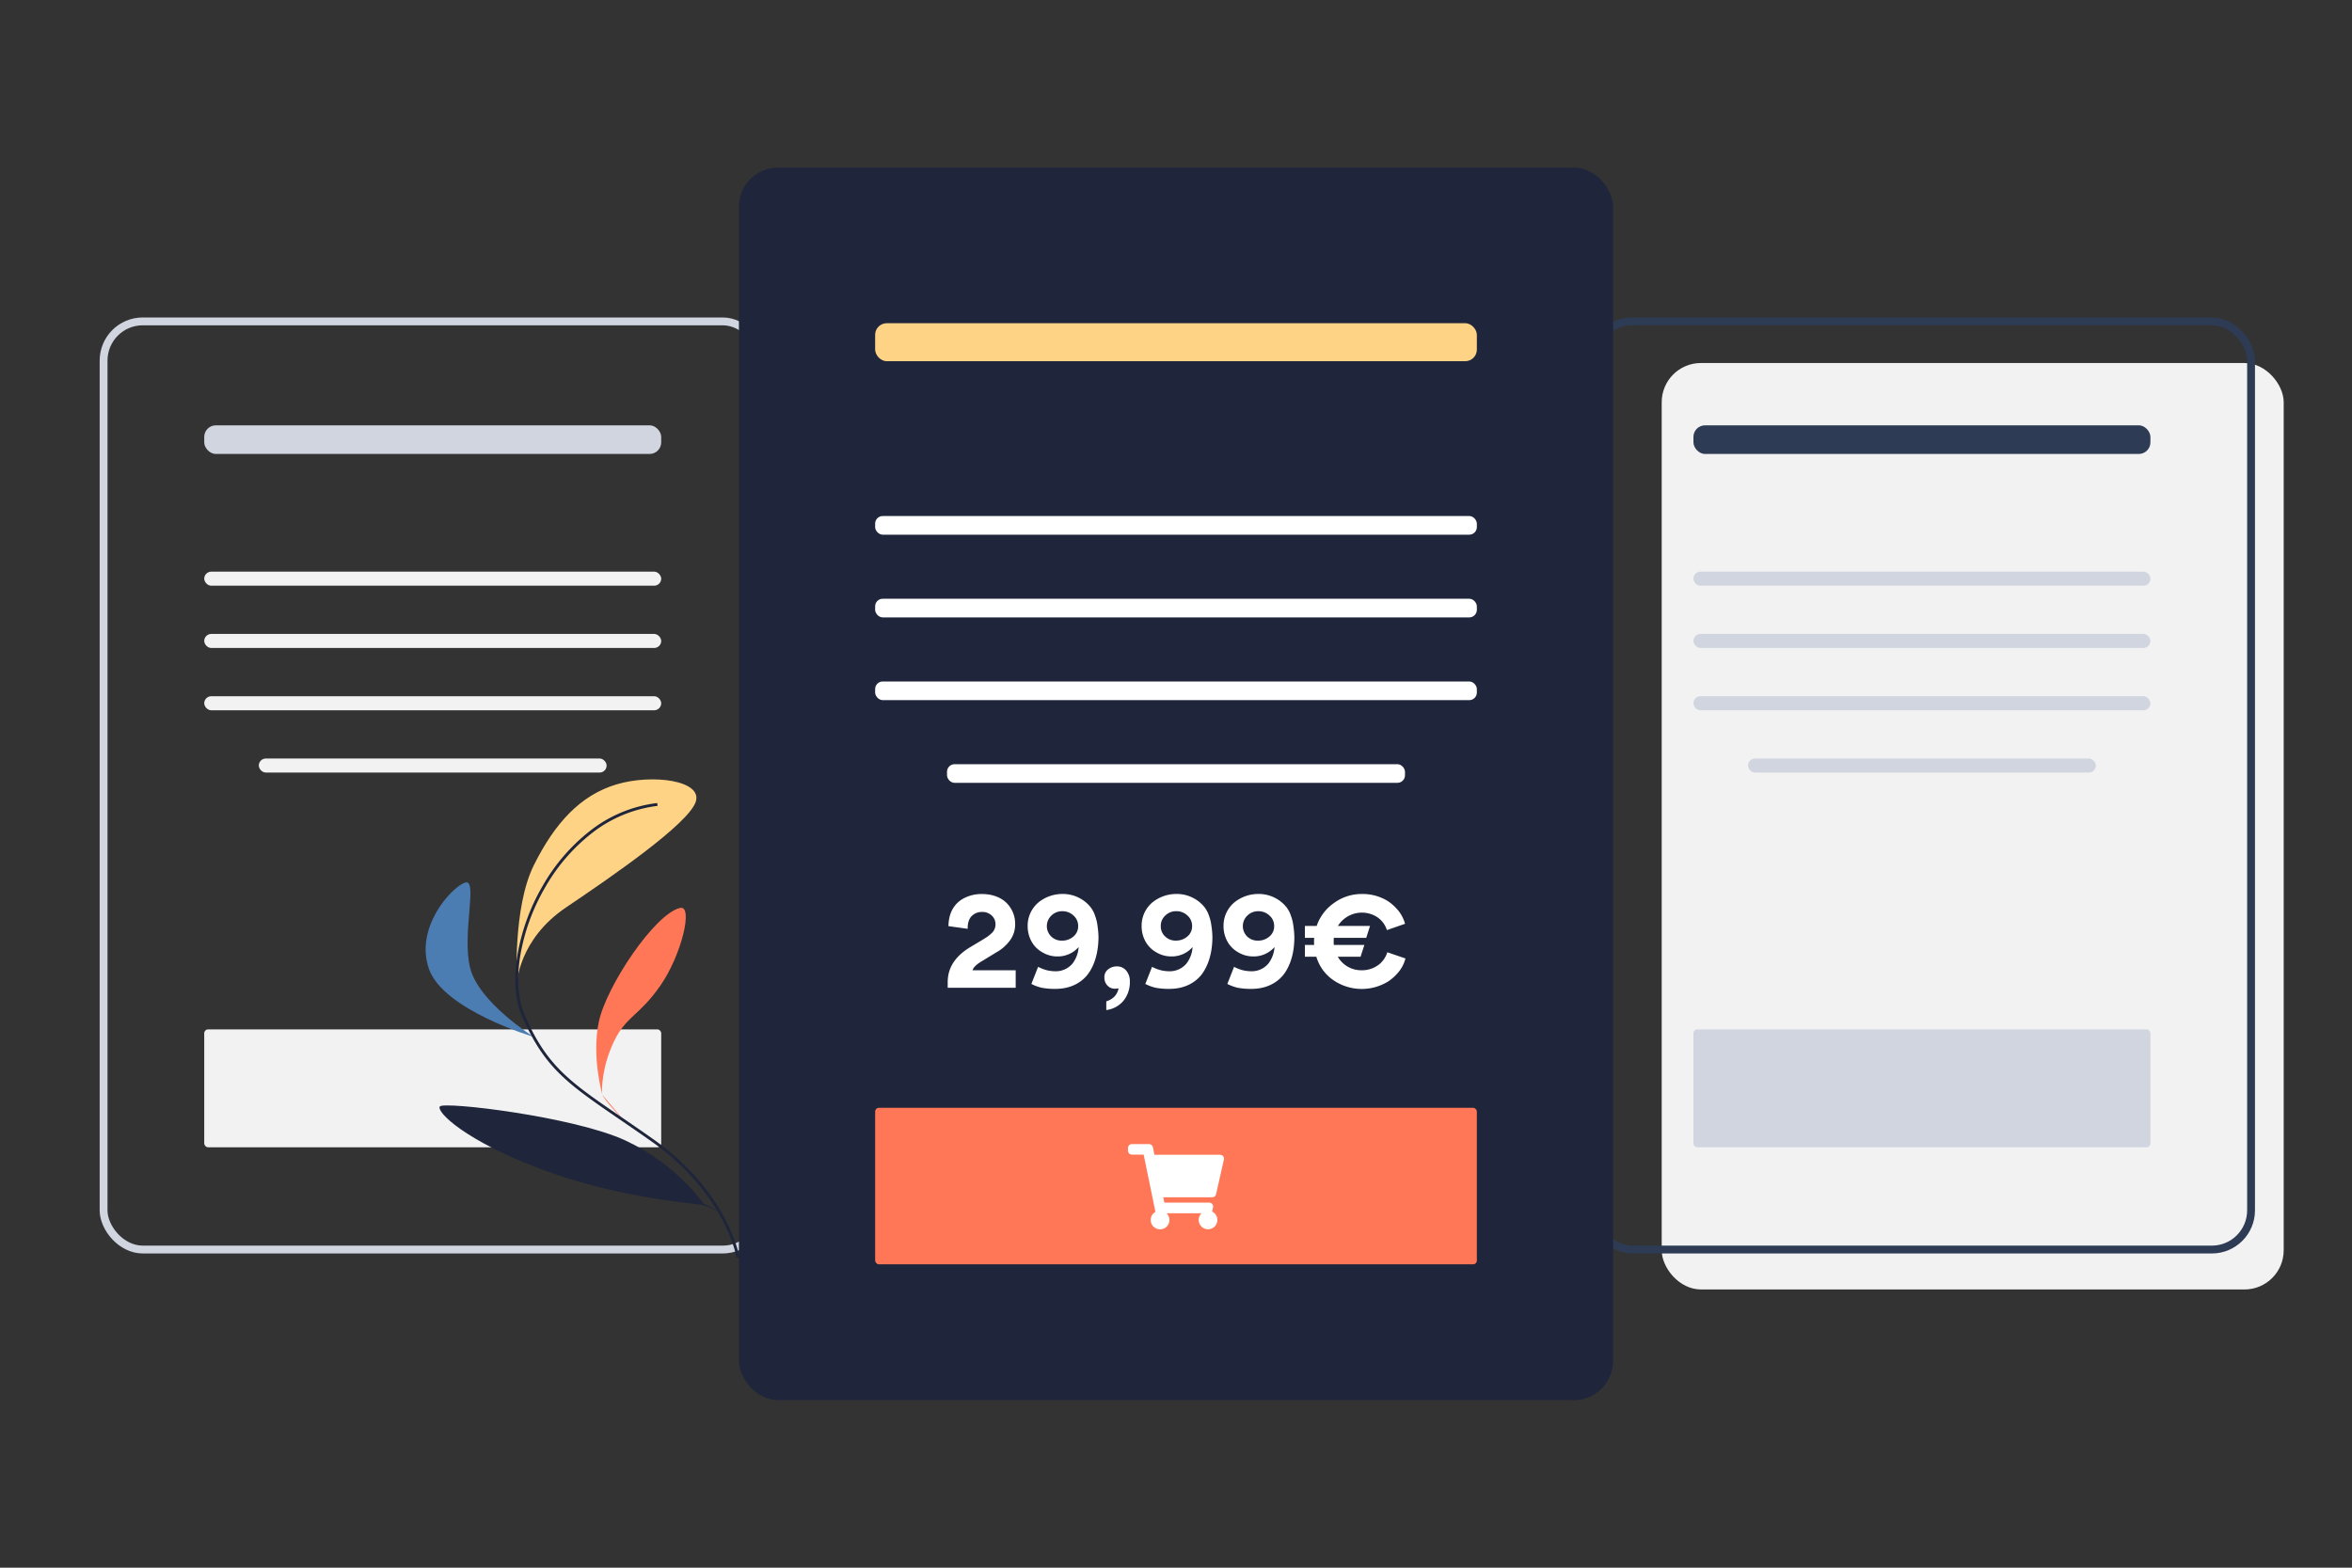
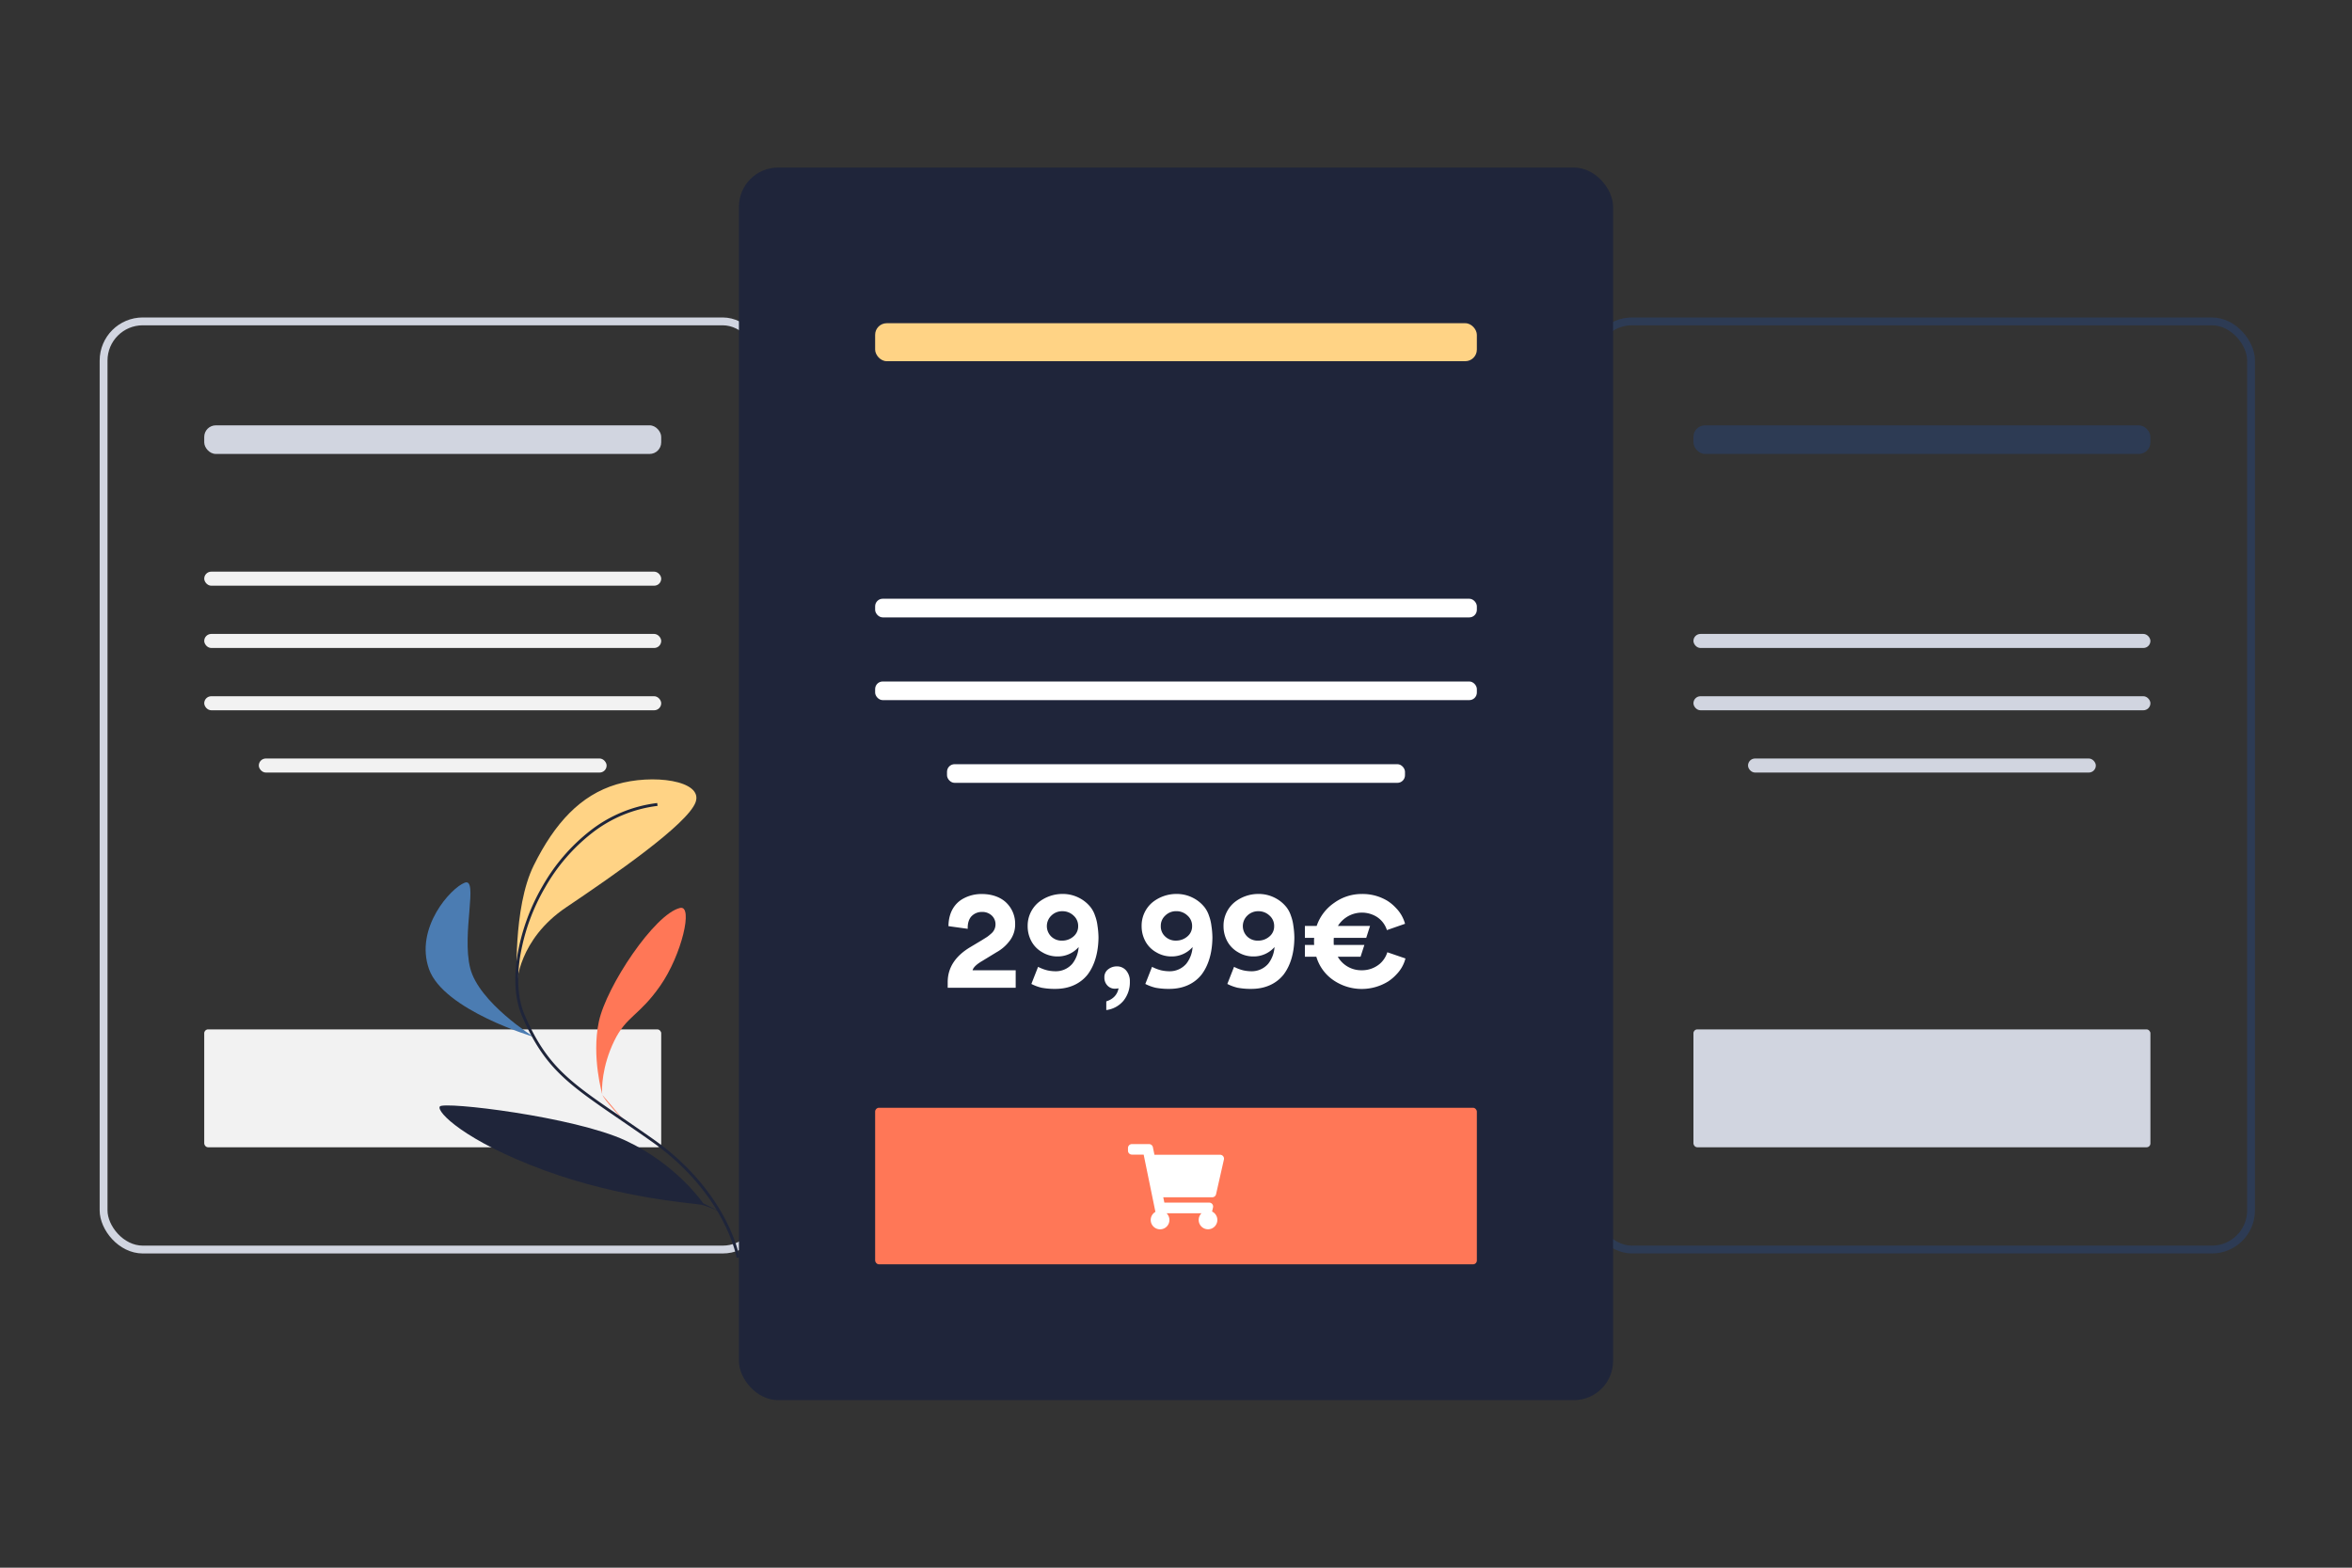
<svg xmlns="http://www.w3.org/2000/svg" id="abonnement" viewBox="0 0 1200 800">
  <rect x="0" y="0" width="1200" height="800" fill="#333333" stroke="none" />
  <defs>
    <style>.cls-1,.cls-4{fill:none;stroke-miterlimit:10;stroke-width:4px;}.cls-1{stroke:#d1d5e0;}.cls-2{fill:#d1d5e0;}.cls-3{fill:#f2f2f2;}.cls-4{stroke:#2d3b54;}.cls-5{fill:#2d3b54;}.cls-6{fill:#4b7cb2;}.cls-7{fill:#1f253a;}.cls-8{fill:#ff7757;}.cls-9{fill:#ffd385;}.cls-10{fill:#fff;}</style>
  </defs>
  <title>abonnement</title>
  <rect class="cls-1" x="52.85" y="164" width="335.85" height="473.65" rx="20" />
  <rect class="cls-2" x="104.2" y="217.05" width="233.15" height="14.6" rx="5.91" />
  <rect class="cls-3" x="104.2" y="291.72" width="233.15" height="7.17" rx="3.59" />
  <rect class="cls-3" x="104.2" y="323.5" width="233.15" height="7.17" rx="3.59" />
  <rect class="cls-3" x="104.2" y="355.29" width="233.15" height="7.17" rx="3.59" />
  <rect class="cls-3" x="132.05" y="387.07" width="177.45" height="7.17" rx="3.59" />
  <rect class="cls-3" x="104.2" y="525.3" width="233.15" height="60.16" rx="1.95" />
-   <rect class="cls-3" x="847.81" y="185.25" width="317.34" height="472.77" rx="20" />
  <rect class="cls-4" x="812.65" y="164" width="335.85" height="473.65" rx="20" />
  <rect class="cls-5" x="864" y="217.05" width="233.15" height="14.6" rx="5.91" />
-   <rect class="cls-2" x="864" y="291.72" width="233.15" height="7.17" rx="3.59" />
  <rect class="cls-2" x="864" y="323.5" width="233.15" height="7.17" rx="3.59" />
  <rect class="cls-2" x="864" y="355.29" width="233.15" height="7.17" rx="3.59" />
  <rect class="cls-2" x="891.85" y="387.07" width="177.45" height="7.17" rx="3.59" />
  <rect class="cls-2" x="864" y="525.3" width="233.15" height="60.16" rx="1.95" />
  <g id="vegetation">
    <path class="cls-6" d="M272.33,529.14s-28.09-17.53-32.46-35.21,4.32-46.09-2.72-43.5-25.69,23.06-18.28,44.08,53.46,34.63,53.46,34.63" />
    <path class="cls-7" d="M368.43,618.94s-6.95-3.34-10.34-4.11-40.83-3-80.76-17.75-54.86-29.75-52.92-32.44S292.84,569.8,319.1,582s39.64,32,39.64,32" />
    <path class="cls-8" d="M318.47,571.93s-10.9-11.08-11.22-13.61-.17-14.09,6.07-27S326,518.61,336.89,503s17-41.33,10.05-39.67c-13,3.1-37.55,39.94-41.4,58s1.84,37.47,1.84,37.47" />
  </g>
  <path class="cls-9" d="M263.71,502s.71-22.53,25.18-39,61.93-42.44,66-53.61-22.13-14.59-40.4-9.1-31.37,19.58-42.16,41.32S263.71,502,263.71,502" />
  <path class="cls-7" d="M375.84,641.87c0-.08-1.45-8.3-7.49-19.66-5.57-10.49-16.31-25.88-35.84-39.66-6.1-4.3-11.66-8.1-16.56-11.46-26.25-18-38.23-26.15-49.63-52.62-3.48-8.09-4.3-18.75-2.37-30.82a105.24,105.24,0,0,1,12.93-35.6,96,96,0,0,1,24.09-28,68.7,68.7,0,0,1,34.35-14.26l.17,1.46a67.34,67.34,0,0,0-33.63,14,94.47,94.47,0,0,0-23.71,27.56,103.53,103.53,0,0,0-12.74,35.09c-1.89,11.8-1.11,22.17,2.26,30,11.23,26.09,23.1,34.21,49.11,52,4.91,3.36,10.47,7.17,16.57,11.47,19.81,14,30.69,29.59,36.34,40.23,6.13,11.56,7.54,19.7,7.6,20Z" />
  <rect class="cls-7" x="377" y="85.5" width="446" height="629" rx="20" />
  <rect class="cls-9" x="446.5" y="164.94" width="307" height="19.38" rx="5.91" />
-   <rect class="cls-10" x="446.5" y="263.33" width="307" height="9.52" rx="3.87" />
  <rect class="cls-10" x="446.5" y="305.54" width="307" height="9.52" rx="3.87" />
  <rect class="cls-10" x="446.5" y="347.76" width="307" height="9.52" rx="3.87" />
  <rect class="cls-10" x="483.17" y="389.97" width="233.66" height="9.52" rx="3.87" />
  <rect class="cls-8" x="446.5" y="565.3" width="307" height="79.89" rx="1.95" />
  <path class="cls-10" d="M620.43,609.47l4-17.69a2,2,0,0,0-2-2.5H589l-.78-3.81a2,2,0,0,0-2-1.63h-8.72a2,2,0,0,0-2,2v1.36a2,2,0,0,0,2,2h6l6,29.22a4.77,4.77,0,1,0,5.71.73H613a4.76,4.76,0,1,0,5.41-.89l.47-2.06a2,2,0,0,0-2-2.5H594.06l-.56-2.72h24.94A2,2,0,0,0,620.43,609.47Z" />
  <path class="cls-10" d="M483.52,504.05v-2.84c0-7.38,3.88-13.33,11.58-17.92l5.95-3.56c1.1-.71,2-1.23,2.65-1.68s1.3-1,2.07-1.68a6.09,6.09,0,0,0,2.14-4.72,6,6,0,0,0-1.94-4.47,7,7,0,0,0-5.05-1.81,7.21,7.21,0,0,0-4.92,1.88c-1.48,1.29-2.39,3.69-2.26,6.73l-9.83-1.36c.06-6.92,3.1-11.58,7.44-14a19.2,19.2,0,0,1,9.76-2.39c5.18,0,9.64,1.74,12.42,4.53a14.83,14.83,0,0,1,4.4,10.67,13.64,13.64,0,0,1-2.84,8.73,21.23,21.23,0,0,1-6.73,5.82L501,490.47c-2.85,1.68-4.4,3.23-4.79,4.66h22v8.92Z" />
  <path class="cls-10" d="M554.86,497.39c-3.69,4.59-9.31,7.24-16.3,7.24a36,36,0,0,1-7.11-.58,22.73,22.73,0,0,1-5.24-1.94l3.43-8.73a20.81,20.81,0,0,0,4.78,1.81,19.92,19.92,0,0,0,4,.45,11.13,11.13,0,0,0,8.73-3.88,15.38,15.38,0,0,0,3.17-8.47,14.08,14.08,0,0,1-10.67,4.79,14.89,14.89,0,0,1-7.89-2.14,14.13,14.13,0,0,1-5.5-5.56,16,16,0,0,1-1.94-7.76,15.52,15.52,0,0,1,5.56-12.16,19.47,19.47,0,0,1,12.09-4.27,18.11,18.11,0,0,1,8.48,1.94,17.78,17.78,0,0,1,6,4.85,14.46,14.46,0,0,1,2.26,4.33,21.69,21.69,0,0,1,1.23,5.05,43.29,43.29,0,0,1,.52,6.08C560.36,486.26,558.42,492.73,554.86,497.39Zm-7.18-30.21A8.1,8.1,0,0,0,542,465a7.78,7.78,0,0,0-5.56,2.2,7.43,7.43,0,0,0-.13,10.68,7.61,7.61,0,0,0,5.62,2.13,8.69,8.69,0,0,0,5.7-2.07,6.7,6.7,0,0,0,2.45-5.3A7,7,0,0,0,547.68,467.18Z" />
  <path class="cls-10" d="M573.23,510.65a13.59,13.59,0,0,1-8.8,4.79V511c3.49-1.1,5.63-3.36,6.27-6.66a8.58,8.58,0,0,1-1.81.2,5.09,5.09,0,0,1-3.88-1.62,5.79,5.79,0,0,1-1.55-4.14,4.93,4.93,0,0,1,1.87-4.08,7,7,0,0,1,4.4-1.55,6.13,6.13,0,0,1,4.92,2.2,8.34,8.34,0,0,1,1.81,5.56A15,15,0,0,1,573.23,510.65Z" />
  <path class="cls-10" d="M613,497.39c-3.68,4.59-9.31,7.24-16.3,7.24a36,36,0,0,1-7.11-.58,22.9,22.9,0,0,1-5.24-1.94l3.43-8.73a20.81,20.81,0,0,0,4.78,1.81,19.92,19.92,0,0,0,4,.45,11.13,11.13,0,0,0,8.73-3.88,15.38,15.38,0,0,0,3.17-8.47,14.08,14.08,0,0,1-10.67,4.79,14.92,14.92,0,0,1-7.89-2.14,14.13,14.13,0,0,1-5.5-5.56,16.1,16.1,0,0,1-1.94-7.76A15.52,15.52,0,0,1,588,460.46a19.48,19.48,0,0,1,12.1-4.27,18.07,18.07,0,0,1,8.47,1.94,17.78,17.78,0,0,1,6,4.85,14.47,14.47,0,0,1,2.27,4.33,22.16,22.16,0,0,1,1.22,5.05,41.73,41.73,0,0,1,.52,6.08C618.5,486.26,616.56,492.73,613,497.39Zm-7.18-30.21a8.09,8.09,0,0,0-5.69-2.2,7.8,7.8,0,0,0-5.56,2.2,7,7,0,0,0-2.33,5.31,6.93,6.93,0,0,0,2.2,5.37,7.62,7.62,0,0,0,5.63,2.13,8.69,8.69,0,0,0,5.69-2.07,6.68,6.68,0,0,0,2.46-5.3A7,7,0,0,0,605.82,467.18Z" />
  <path class="cls-10" d="M654.85,497.39c-3.69,4.59-9.32,7.24-16.3,7.24a36.13,36.13,0,0,1-7.12-.58,23.08,23.08,0,0,1-5.24-1.94l3.43-8.73a20.85,20.85,0,0,0,4.79,1.81,19.82,19.82,0,0,0,3.94.45,11.13,11.13,0,0,0,8.74-3.88,15.46,15.46,0,0,0,3.17-8.47,14.08,14.08,0,0,1-10.68,4.79,14.92,14.92,0,0,1-7.89-2.14,14.26,14.26,0,0,1-5.5-5.56,16.1,16.1,0,0,1-1.94-7.76,15.5,15.5,0,0,1,5.57-12.16,19.45,19.45,0,0,1,12.09-4.27,18.07,18.07,0,0,1,8.47,1.94,17.82,17.82,0,0,1,6,4.85,14.46,14.46,0,0,1,2.26,4.33,22.21,22.21,0,0,1,1.23,5.05,43.29,43.29,0,0,1,.52,6.08C660.35,486.26,658.41,492.73,654.85,497.39Zm-7.18-30.21A8.1,8.1,0,0,0,642,465a7.82,7.82,0,0,0-5.57,2.2,7.43,7.43,0,0,0-.13,10.68,7.63,7.63,0,0,0,5.63,2.13,8.65,8.65,0,0,0,5.69-2.07,6.68,6.68,0,0,0,2.46-5.3A7,7,0,0,0,647.67,467.18Z" />
  <path class="cls-10" d="M717.07,489.11a18,18,0,0,1-4.47,8,22.46,22.46,0,0,1-4.39,3.75,25.61,25.61,0,0,1-27.88-.65,22,22,0,0,1-8.73-12h-5.83v-6h4.73a16.31,16.31,0,0,1-.07-1.68,17.88,17.88,0,0,1,.07-1.94h-4.73v-6.08h6a23.39,23.39,0,0,1,8.93-11.77,23.89,23.89,0,0,1,14.23-4.53,24.41,24.41,0,0,1,12.94,3.49,21.79,21.79,0,0,1,4.33,3.62,18.41,18.41,0,0,1,4.66,8.09l-9.25,3.23a12.55,12.55,0,0,0-5-6.66,14.42,14.42,0,0,0-20,4.53H699l-1.94,6.08H680.52a18.16,18.16,0,0,0-.06,1.87,17,17,0,0,0,.06,1.75h15.59l-1.94,6H682.53a13.82,13.82,0,0,0,12.22,6.92,14,14,0,0,0,9.25-3.3,12.78,12.78,0,0,0,3.82-5.89Z" />
</svg>